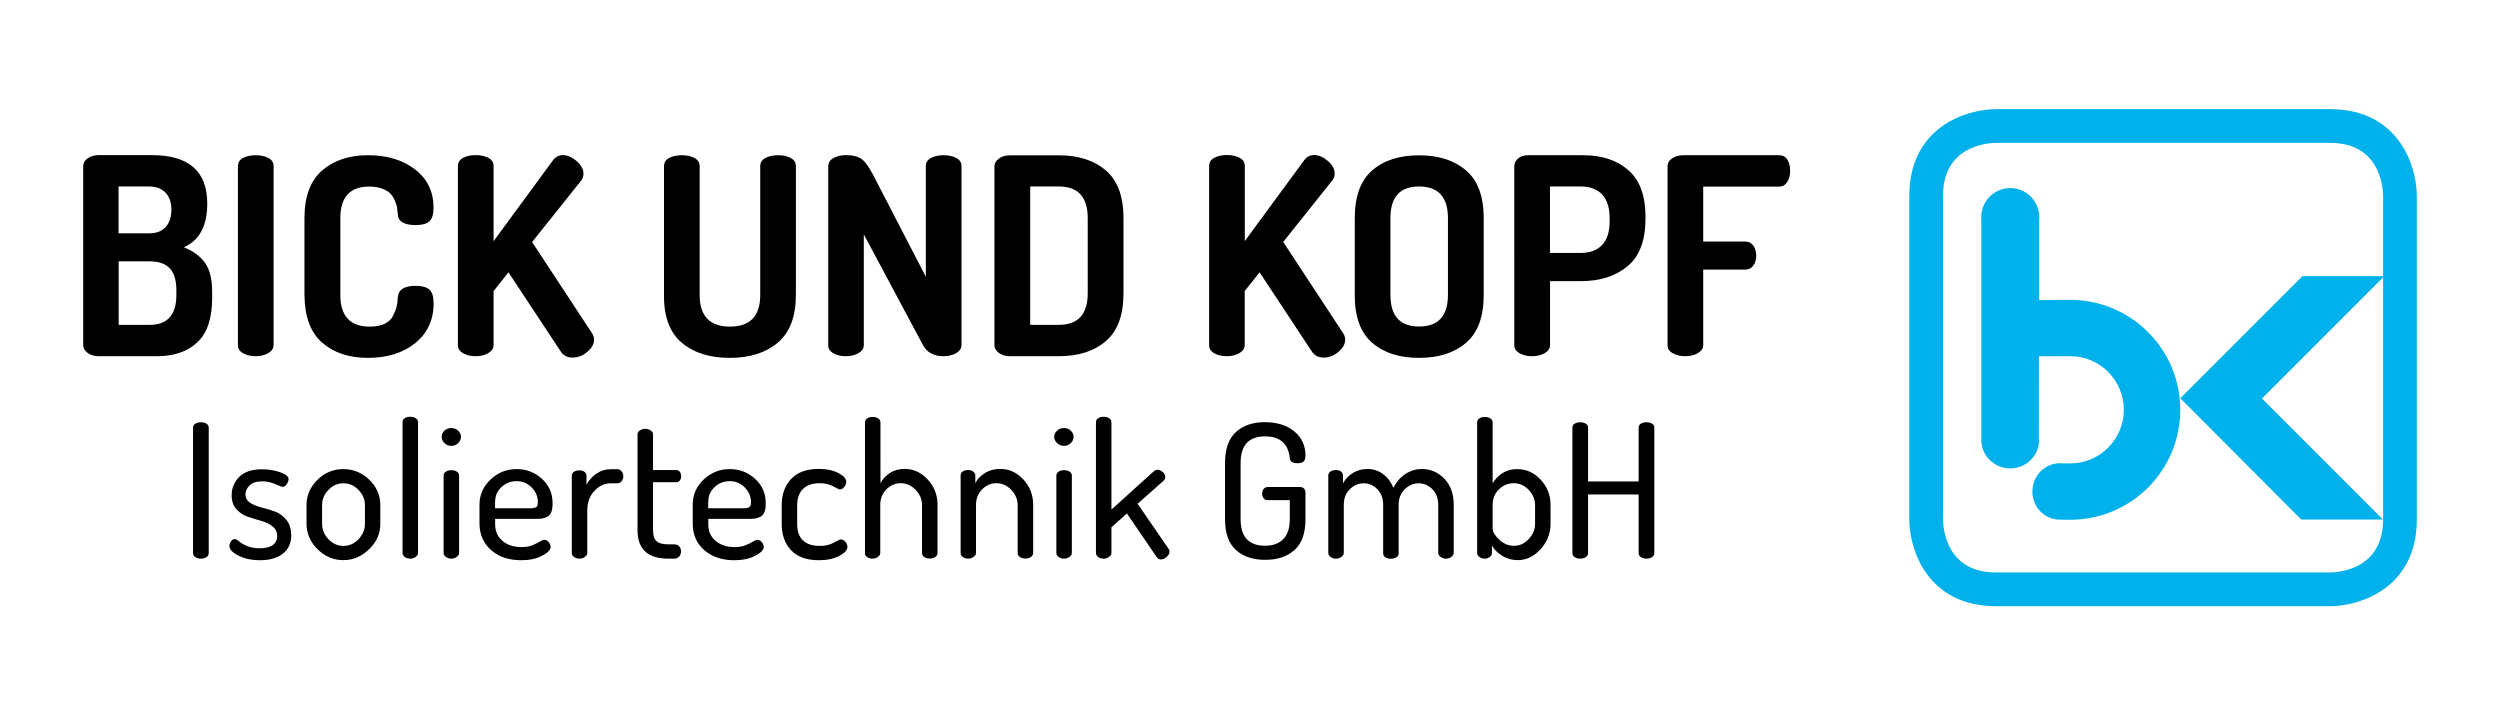
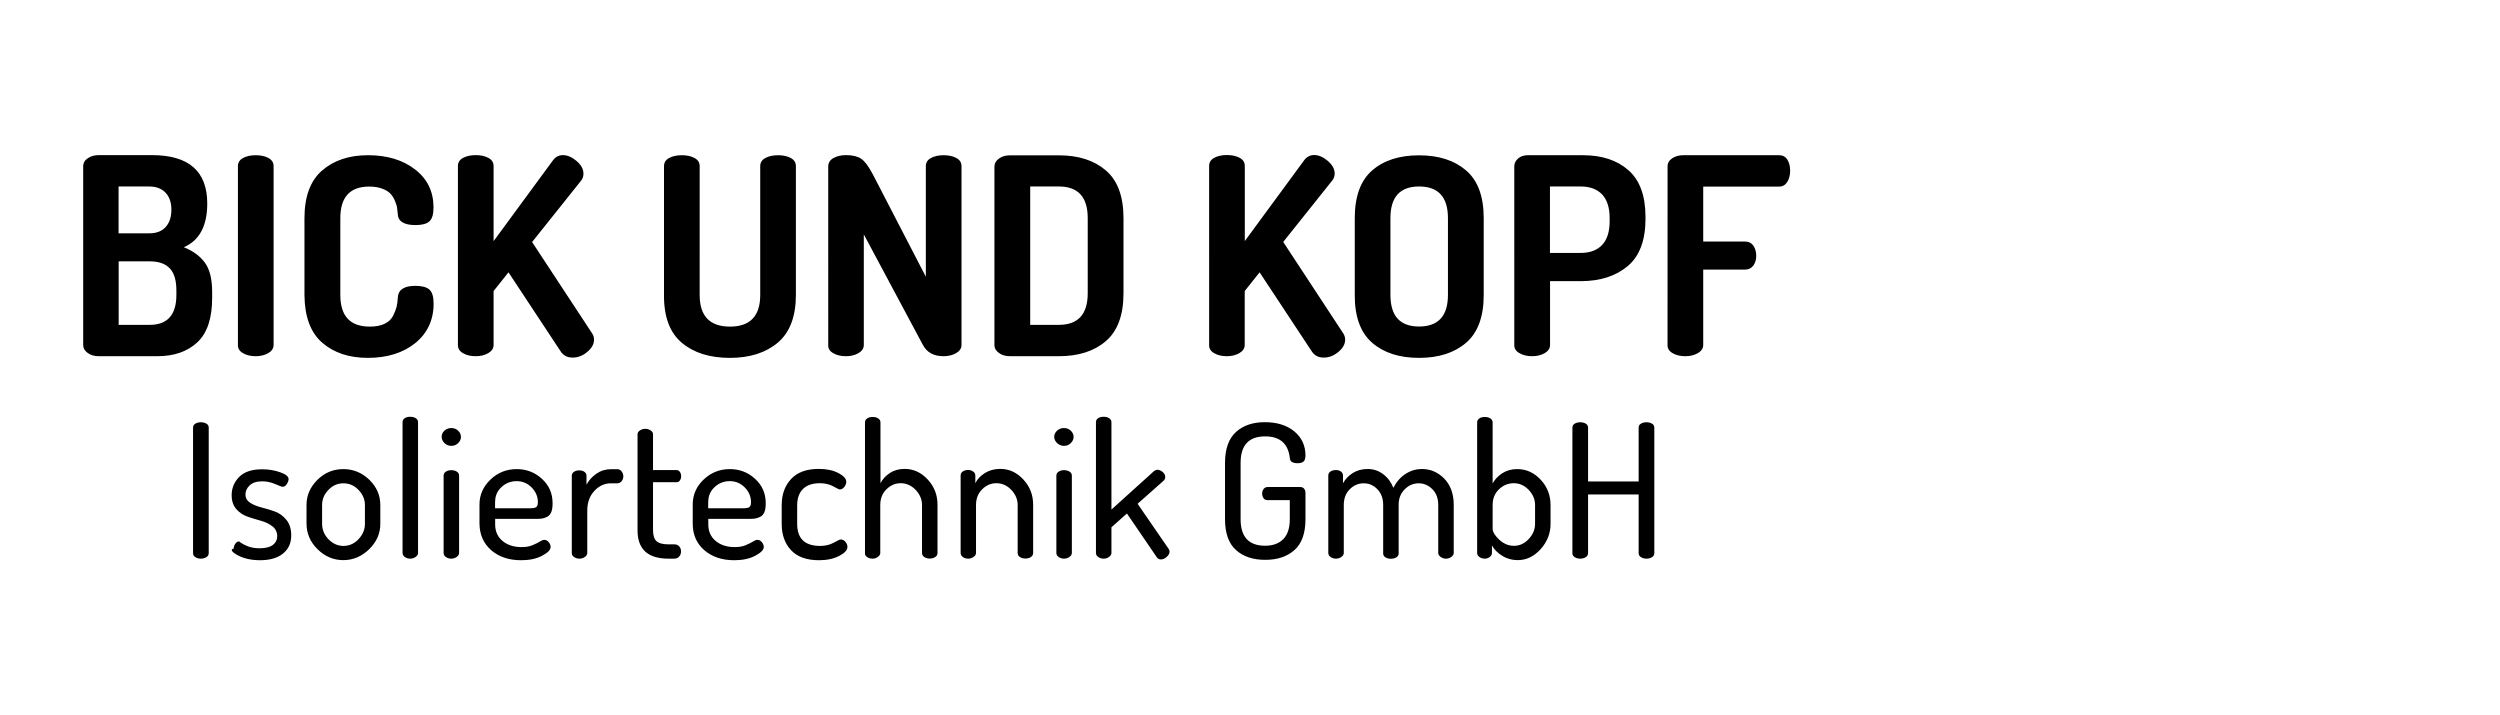
<svg xmlns="http://www.w3.org/2000/svg" version="1.1" id="Ebene_1" x="0px" y="0px" viewBox="0 0 255.12 73" style="enable-background:new 0 0 255.12 73;" xml:space="preserve">
  <style type="text/css">
	.st0{fill:#00B1EB;}
</style>
  <g>
-     <path class="st0" d="M246.63,53.01V19.99c0-3.06-1.85-8.85-8.85-8.85h-34.09c-3.06,0-8.85,1.85-8.85,8.85v33.02   c0,3.06,1.85,8.85,8.85,8.85h34.09C240.84,61.86,246.63,60.01,246.63,53.01 M243.19,19.99v8.19h-8.23L222.5,40.64l12.34,12.38h8.34   l-12.35-12.35l12.36-12.36v24.7c0,5.09-4.51,5.4-5.42,5.41h-34.08c-5.09,0-5.4-4.52-5.41-5.41V19.99c0-5.09,4.51-5.4,5.41-5.41   h34.09C242.87,14.58,243.18,19.09,243.19,19.99 M222.49,41.82c0-6.2-5.03-11.22-11.23-11.22c-0.93,0-2.2,0.01-3.17,0.03V22.4   c0.01-0.08,0.03-0.16,0.03-0.24s-0.02-0.16-0.03-0.24v-0.05h0c-0.15-1.5-1.4-2.68-2.94-2.68c-1.64,0-2.97,1.33-2.97,2.97   c0,0.04,0.01,0.07,0.01,0.11v22.67h0c0.02,1.58,1.33,2.86,2.95,2.86c1.63,0,2.95-1.3,2.95-2.9c0-0.11-0.03,0.47-0.03-0.33   l0.01-8.21c0.98-0.01,2.29-0.01,3.2-0.01c3.02,0,5.46,2.45,5.46,5.47c0,3.02-2.45,5.47-5.46,5.47c-1.12,0,0.03,0-0.96-0.01v0   c-0.03,0-0.06-0.01-0.09-0.01c-1.56,0-2.82,1.3-2.82,2.9c0,1.6,1.26,2.86,2.82,2.86c0.99,0.01-0.07,0.01,1.05,0.01   C217.47,53.04,222.49,48.02,222.49,41.82 M222.49,40.65L222.49,40.65v-0.01V40.65z" />
-     <path d="M19.94,56.86c0.16,0.1,0.35,0.15,0.56,0.15c0.22,0,0.4-0.05,0.56-0.15c0.16-0.1,0.24-0.24,0.24-0.42V43.64   c0-0.18-0.08-0.32-0.24-0.41c-0.16-0.09-0.35-0.14-0.56-0.14c-0.22,0-0.4,0.05-0.56,0.14s-0.24,0.23-0.24,0.41v12.81   C19.7,56.62,19.78,56.76,19.94,56.86 M24.33,56.7c0.61,0.31,1.35,0.47,2.21,0.47c1,0,1.79-0.23,2.34-0.68   c0.56-0.45,0.84-1.07,0.84-1.85c0-0.64-0.16-1.17-0.48-1.57c-0.32-0.4-0.71-0.69-1.16-0.86c-0.46-0.17-0.92-0.31-1.38-0.42   c-0.46-0.12-0.86-0.28-1.17-0.48c-0.32-0.21-0.48-0.49-0.48-0.85c0-0.35,0.14-0.66,0.43-0.93c0.29-0.28,0.72-0.41,1.3-0.41   c0.43,0,0.87,0.09,1.31,0.28c0.44,0.19,0.68,0.28,0.73,0.28c0.18,0,0.33-0.09,0.45-0.28c0.12-0.19,0.18-0.36,0.18-0.51   c0-0.26-0.28-0.49-0.84-0.69c-0.56-0.2-1.18-0.31-1.85-0.31c-1.06,0-1.84,0.26-2.35,0.78c-0.51,0.52-0.77,1.14-0.77,1.86   c0,0.59,0.16,1.07,0.48,1.43c0.32,0.36,0.71,0.62,1.16,0.77c0.46,0.15,0.91,0.3,1.37,0.42c0.46,0.13,0.85,0.32,1.16,0.57   c0.32,0.25,0.48,0.59,0.48,1.01c0,0.35-0.14,0.64-0.43,0.87c-0.29,0.23-0.75,0.35-1.38,0.35c-0.48,0-0.9-0.08-1.26-0.23   c-0.36-0.15-0.63-0.31-0.82-0.47c-0.19-0.16-0.34-0.24-0.44-0.24c-0.15,0-0.28,0.08-0.39,0.24c-0.11,0.16-0.16,0.32-0.16,0.49   C23.42,56.06,23.72,56.39,24.33,56.7 M32.41,56.05c0.75,0.74,1.62,1.11,2.63,1.11c1,0,1.88-0.38,2.64-1.12   c0.76-0.75,1.13-1.61,1.13-2.57v-1.94c0-0.99-0.38-1.85-1.12-2.57c-0.75-0.72-1.63-1.09-2.65-1.09c-1.02,0-1.9,0.36-2.64,1.09   c-0.74,0.73-1.12,1.59-1.12,2.56v1.94C31.29,54.45,31.66,55.31,32.41,56.05 M32.87,51.53c0-0.57,0.21-1.08,0.64-1.53   c0.43-0.46,0.94-0.68,1.54-0.68c0.6,0,1.11,0.23,1.54,0.68s0.65,0.97,0.65,1.53v1.93c0,0.58-0.22,1.1-0.65,1.56   c-0.43,0.46-0.95,0.69-1.54,0.69c-0.58,0-1.09-0.23-1.53-0.68c-0.43-0.45-0.65-0.98-0.65-1.57V51.53z M41.31,56.84   c0.15,0.11,0.34,0.17,0.55,0.17s0.4-0.06,0.56-0.18c0.16-0.12,0.24-0.25,0.24-0.39V43.08c0-0.17-0.08-0.3-0.23-0.4   c-0.15-0.1-0.34-0.15-0.57-0.15c-0.23,0-0.42,0.05-0.56,0.15c-0.15,0.1-0.22,0.23-0.22,0.4v13.36   C41.08,56.59,41.16,56.73,41.31,56.84 M46.06,45.5c0.27,0,0.5-0.09,0.69-0.28c0.19-0.18,0.29-0.4,0.29-0.64   c0-0.24-0.1-0.45-0.29-0.63c-0.19-0.18-0.42-0.27-0.69-0.27c-0.28,0-0.51,0.09-0.71,0.27c-0.19,0.18-0.28,0.39-0.28,0.63   c0,0.24,0.1,0.45,0.29,0.64C45.56,45.41,45.79,45.5,46.06,45.5 M45.5,56.84c0.15,0.11,0.34,0.17,0.55,0.17   c0.21,0,0.4-0.06,0.56-0.18c0.16-0.12,0.24-0.25,0.24-0.39v-7.91c0-0.17-0.08-0.3-0.23-0.4c-0.15-0.1-0.34-0.15-0.57-0.15   c-0.22,0-0.4,0.05-0.55,0.15c-0.15,0.1-0.23,0.24-0.23,0.4v7.91C45.27,56.59,45.35,56.73,45.5,56.84 M50.13,56.15   c0.79,0.68,1.8,1.02,3.05,1.02c0.85,0,1.57-0.15,2.14-0.46c0.58-0.3,0.87-0.6,0.87-0.89c0-0.17-0.06-0.33-0.19-0.49   c-0.13-0.16-0.28-0.24-0.46-0.24c-0.11,0-0.27,0.06-0.46,0.18c-0.19,0.12-0.44,0.24-0.75,0.37c-0.31,0.13-0.68,0.19-1.1,0.19   c-0.8,0-1.45-0.21-1.95-0.63c-0.5-0.42-0.75-0.98-0.75-1.68v-0.57h4.17c0.27,0,0.48-0.01,0.64-0.04c0.16-0.03,0.33-0.09,0.51-0.18   c0.18-0.1,0.32-0.26,0.41-0.48c0.09-0.22,0.13-0.52,0.13-0.9c0-1-0.36-1.83-1.09-2.49c-0.72-0.66-1.58-0.99-2.57-0.99   c-1.04,0-1.94,0.36-2.68,1.07c-0.74,0.71-1.12,1.56-1.12,2.53v2C48.95,54.57,49.35,55.47,50.13,56.15 M50.53,51.18   c0-0.59,0.22-1.08,0.65-1.48s0.95-0.6,1.54-0.6c0.61,0,1.12,0.22,1.54,0.65c0.42,0.43,0.63,0.93,0.63,1.51   c0,0.24-0.06,0.4-0.17,0.49c-0.11,0.08-0.34,0.12-0.67,0.12h-3.53V51.18z M58.58,56.84c0.15,0.11,0.34,0.17,0.55,0.17   c0.22,0,0.4-0.06,0.56-0.18c0.16-0.12,0.24-0.25,0.24-0.39v-4.33c0-0.82,0.24-1.5,0.72-2.01c0.48-0.52,1.05-0.78,1.7-0.78H63   c0.17,0,0.31-0.07,0.43-0.21c0.12-0.14,0.18-0.31,0.18-0.5s-0.06-0.36-0.18-0.51c-0.12-0.15-0.26-0.22-0.43-0.22h-0.65   c-0.55,0-1.04,0.15-1.49,0.46c-0.44,0.31-0.78,0.68-1.01,1.12v-0.91c0-0.17-0.07-0.3-0.21-0.4c-0.14-0.1-0.31-0.15-0.51-0.15   c-0.23,0-0.42,0.05-0.56,0.15c-0.15,0.1-0.22,0.24-0.22,0.4v7.91C58.35,56.59,58.42,56.73,58.58,56.84 M68.22,57.01h0.59   c0.2,0,0.37-0.07,0.5-0.22c0.13-0.15,0.19-0.32,0.19-0.52c0-0.2-0.06-0.37-0.18-0.51c-0.12-0.14-0.29-0.21-0.51-0.21h-0.59   c-0.58,0-0.99-0.11-1.23-0.33c-0.24-0.22-0.35-0.6-0.35-1.14v-4.87h2.4c0.14,0,0.25-0.06,0.34-0.18c0.09-0.12,0.13-0.26,0.13-0.43   s-0.04-0.31-0.13-0.44c-0.09-0.13-0.2-0.19-0.34-0.19h-2.4v-3.66c0-0.15-0.08-0.28-0.25-0.39c-0.17-0.11-0.35-0.16-0.55-0.16   c-0.19,0-0.37,0.06-0.53,0.16c-0.17,0.11-0.25,0.24-0.25,0.39v9.81C65.06,56.05,66.11,57.01,68.22,57.01 M71.88,56.15   c0.79,0.68,1.8,1.02,3.05,1.02c0.85,0,1.57-0.15,2.14-0.46c0.58-0.3,0.87-0.6,0.87-0.89c0-0.17-0.06-0.33-0.19-0.49   c-0.13-0.16-0.28-0.24-0.46-0.24c-0.11,0-0.27,0.06-0.46,0.18c-0.19,0.12-0.44,0.24-0.75,0.37c-0.31,0.13-0.68,0.19-1.1,0.19   c-0.8,0-1.45-0.21-1.95-0.63c-0.5-0.42-0.75-0.98-0.75-1.68v-0.57h4.17c0.27,0,0.48-0.01,0.64-0.04c0.16-0.03,0.33-0.09,0.51-0.18   c0.19-0.1,0.32-0.26,0.41-0.48c0.09-0.22,0.13-0.52,0.13-0.9c0-1-0.36-1.83-1.09-2.49c-0.72-0.66-1.58-0.99-2.57-0.99   c-1.04,0-1.93,0.36-2.68,1.07c-0.74,0.71-1.11,1.56-1.11,2.53v2C70.7,54.57,71.09,55.47,71.88,56.15 M72.28,51.18   c0-0.59,0.22-1.08,0.65-1.48c0.43-0.4,0.95-0.6,1.54-0.6c0.61,0,1.12,0.22,1.54,0.65c0.42,0.43,0.63,0.93,0.63,1.51   c0,0.24-0.06,0.4-0.17,0.49c-0.11,0.08-0.34,0.12-0.67,0.12h-3.53V51.18z M80.73,56.15c0.64,0.68,1.59,1.02,2.85,1.02   c0.81,0,1.5-0.15,2.06-0.44c0.56-0.29,0.84-0.6,0.84-0.92c0-0.18-0.07-0.35-0.2-0.51c-0.13-0.17-0.3-0.25-0.51-0.25   c-0.06,0-0.29,0.11-0.69,0.33s-0.86,0.33-1.39,0.33c-1.56,0-2.34-0.75-2.34-2.25v-1.89c0-0.72,0.2-1.28,0.59-1.67   c0.39-0.39,0.97-0.59,1.73-0.59c0.52,0,0.98,0.11,1.36,0.32c0.39,0.22,0.61,0.32,0.66,0.32c0.18,0,0.33-0.09,0.47-0.26   c0.13-0.17,0.2-0.35,0.2-0.52c0-0.32-0.27-0.62-0.81-0.9c-0.54-0.28-1.2-0.42-1.99-0.42c-1.25,0-2.19,0.34-2.83,1.03   c-0.64,0.69-0.96,1.57-0.96,2.67v1.91C79.77,54.57,80.09,55.47,80.73,56.15 M88.48,56.84c0.15,0.11,0.34,0.17,0.55,0.17   c0.22,0,0.4-0.06,0.56-0.18c0.16-0.12,0.24-0.25,0.24-0.39v-4.9c0-0.66,0.21-1.19,0.63-1.61c0.42-0.41,0.9-0.62,1.45-0.62   c0.58,0,1.09,0.23,1.53,0.68c0.43,0.46,0.65,0.97,0.65,1.54v4.9c0,0.18,0.08,0.32,0.24,0.42c0.16,0.1,0.34,0.15,0.54,0.15   c0.22,0,0.4-0.05,0.56-0.15c0.16-0.1,0.24-0.24,0.24-0.42v-4.92c0-1-0.33-1.86-1-2.58c-0.67-0.72-1.45-1.08-2.35-1.08   c-0.58,0-1.09,0.14-1.51,0.42c-0.43,0.28-0.75,0.63-0.96,1.04V43.1c0-0.16-0.08-0.3-0.23-0.4c-0.15-0.1-0.34-0.15-0.57-0.15   c-0.23,0-0.42,0.05-0.56,0.15c-0.15,0.1-0.22,0.24-0.22,0.4v13.34C88.25,56.6,88.33,56.73,88.48,56.84 M98.25,56.84   c0.15,0.11,0.34,0.17,0.55,0.17c0.2,0,0.39-0.06,0.55-0.18c0.17-0.12,0.25-0.25,0.25-0.39v-4.9c0-0.66,0.21-1.19,0.63-1.61   c0.42-0.41,0.9-0.62,1.45-0.62c0.58,0,1.09,0.23,1.52,0.68c0.43,0.46,0.65,0.97,0.65,1.54v4.9c0,0.18,0.08,0.32,0.24,0.42   c0.16,0.1,0.34,0.15,0.54,0.15c0.22,0,0.4-0.05,0.56-0.15c0.16-0.1,0.24-0.24,0.24-0.42v-4.92c0-1-0.33-1.86-1-2.58   c-0.67-0.72-1.45-1.08-2.35-1.08c-0.6,0-1.12,0.14-1.57,0.42c-0.45,0.28-0.78,0.63-0.98,1.04v-0.79c0-0.15-0.07-0.29-0.22-0.4   c-0.15-0.11-0.32-0.16-0.5-0.16c-0.23,0-0.42,0.05-0.56,0.15c-0.15,0.1-0.22,0.24-0.22,0.4v7.91   C98.03,56.59,98.1,56.73,98.25,56.84 M108.58,45.5c0.27,0,0.49-0.09,0.69-0.28c0.19-0.18,0.29-0.4,0.29-0.64   c0-0.24-0.1-0.45-0.29-0.63c-0.19-0.18-0.42-0.27-0.69-0.27c-0.28,0-0.51,0.09-0.71,0.27c-0.19,0.18-0.29,0.39-0.29,0.63   c0,0.24,0.1,0.45,0.3,0.64C108.09,45.41,108.32,45.5,108.58,45.5 M108.03,56.84c0.15,0.11,0.34,0.17,0.55,0.17   c0.21,0,0.4-0.06,0.56-0.18c0.16-0.12,0.24-0.25,0.24-0.39v-7.91c0-0.17-0.08-0.3-0.23-0.4c-0.15-0.1-0.34-0.15-0.57-0.15   c-0.22,0-0.4,0.05-0.55,0.15c-0.15,0.1-0.23,0.24-0.23,0.4v7.91C107.8,56.59,107.88,56.73,108.03,56.84 M112.07,56.84   c0.15,0.11,0.34,0.17,0.55,0.17c0.22,0,0.4-0.06,0.56-0.18c0.16-0.12,0.24-0.25,0.24-0.39v-2.63l1.58-1.41l3.03,4.44   c0.11,0.17,0.26,0.25,0.44,0.25c0.2,0,0.4-0.09,0.59-0.26c0.19-0.17,0.29-0.35,0.29-0.54c0-0.09-0.03-0.18-0.1-0.29l-3.16-4.59   l2.65-2.35c0.11-0.1,0.17-0.23,0.17-0.38c0-0.19-0.08-0.36-0.26-0.51c-0.17-0.15-0.35-0.23-0.54-0.23c-0.11,0-0.23,0.05-0.34,0.13   L113.42,52v-8.92c0-0.17-0.08-0.3-0.23-0.4c-0.15-0.1-0.34-0.15-0.57-0.15c-0.23,0-0.42,0.05-0.56,0.15   c-0.15,0.1-0.22,0.23-0.22,0.4v13.36C111.84,56.59,111.92,56.73,112.07,56.84 M126.13,56.13c0.74,0.67,1.74,1,2.98,1   c1.25,0,2.24-0.33,2.99-1s1.12-1.72,1.12-3.15v-2.69c0-0.17-0.05-0.31-0.14-0.42c-0.1-0.12-0.23-0.17-0.41-0.17h-3.32   c-0.16,0-0.3,0.07-0.4,0.2c-0.1,0.13-0.15,0.29-0.15,0.47c0,0.18,0.05,0.33,0.14,0.47c0.09,0.13,0.23,0.2,0.41,0.2h2.27v1.94   c0,0.9-0.22,1.58-0.66,2.03c-0.44,0.45-1.06,0.68-1.86,0.68c-1.66,0-2.5-0.9-2.5-2.71v-5.74c0-1.8,0.83-2.71,2.5-2.71   c1.51,0,2.35,0.73,2.52,2.19c0.01,0.37,0.28,0.55,0.8,0.55c0.27,0,0.47-0.06,0.6-0.17c0.13-0.11,0.2-0.32,0.2-0.61   c0-1.02-0.38-1.84-1.14-2.47c-0.76-0.63-1.77-0.94-3.01-0.94c-1.22,0-2.2,0.33-2.94,1c-0.74,0.67-1.12,1.72-1.12,3.15v5.74   C125.01,54.41,125.38,55.46,126.13,56.13 M135.78,56.84c0.15,0.11,0.34,0.17,0.55,0.17s0.4-0.06,0.56-0.18   c0.16-0.12,0.24-0.25,0.24-0.39v-4.9c0-0.67,0.2-1.21,0.61-1.61c0.41-0.41,0.88-0.61,1.43-0.61c0.55,0,1.01,0.21,1.4,0.62   c0.39,0.41,0.58,0.94,0.58,1.57v4.96c0,0.18,0.08,0.31,0.24,0.41c0.16,0.1,0.34,0.14,0.54,0.14c0.22,0,0.4-0.05,0.56-0.14   c0.16-0.1,0.24-0.23,0.24-0.41v-4.98c0-0.63,0.21-1.15,0.62-1.56c0.41-0.41,0.89-0.61,1.42-0.61c0.53,0,1,0.2,1.4,0.6   c0.4,0.4,0.6,0.94,0.6,1.62v4.9c0,0.14,0.08,0.27,0.24,0.39c0.16,0.12,0.34,0.18,0.54,0.18c0.22,0,0.4-0.06,0.56-0.18   c0.16-0.12,0.24-0.25,0.24-0.39v-4.92c0-1.12-0.32-2.01-0.96-2.67c-0.64-0.66-1.41-0.99-2.3-0.99c-0.57,0-1.12,0.16-1.64,0.49   c-0.52,0.33-0.94,0.81-1.26,1.43c-0.23-0.58-0.57-1.04-1.04-1.39c-0.46-0.35-0.99-0.53-1.57-0.53c-0.59,0-1.1,0.14-1.53,0.41   c-0.44,0.28-0.77,0.63-1,1.05v-0.79c0-0.17-0.07-0.3-0.21-0.41s-0.31-0.15-0.51-0.15c-0.23,0-0.42,0.05-0.56,0.15   c-0.15,0.1-0.22,0.24-0.22,0.4v7.91C135.55,56.59,135.63,56.73,135.78,56.84 M150.97,56.84c0.15,0.11,0.34,0.17,0.55,0.17   c0.19,0,0.36-0.06,0.51-0.17c0.15-0.12,0.22-0.25,0.22-0.41v-0.77c0.22,0.41,0.57,0.76,1.05,1.06c0.48,0.3,1.01,0.44,1.58,0.44   c0.89,0,1.67-0.38,2.34-1.12c0.67-0.75,1.01-1.61,1.01-2.57v-1.94c0-1-0.34-1.86-1.01-2.58c-0.67-0.72-1.47-1.08-2.4-1.08   c-0.57,0-1.07,0.14-1.51,0.42c-0.43,0.28-0.76,0.63-0.99,1.04V43.1c0-0.16-0.08-0.3-0.23-0.4c-0.15-0.1-0.34-0.15-0.57-0.15   s-0.42,0.05-0.56,0.15c-0.15,0.1-0.22,0.24-0.22,0.4v13.34C150.74,56.6,150.82,56.73,150.97,56.84 M152.32,51.53   c0-0.66,0.22-1.19,0.65-1.6c0.43-0.41,0.93-0.62,1.51-0.62c0.58,0,1.09,0.23,1.52,0.68c0.43,0.46,0.65,0.97,0.65,1.53v1.93   c0,0.58-0.22,1.1-0.65,1.56c-0.43,0.46-0.93,0.69-1.5,0.69c-0.56,0-1.06-0.21-1.51-0.63c-0.44-0.42-0.67-0.79-0.67-1.11V51.53z    M160.7,56.86c0.16,0.1,0.35,0.15,0.56,0.15s0.4-0.05,0.56-0.15c0.16-0.1,0.24-0.24,0.24-0.42v-5.98h5.16v5.98   c0,0.18,0.08,0.32,0.24,0.42c0.16,0.1,0.35,0.15,0.56,0.15c0.22,0,0.4-0.05,0.56-0.15c0.16-0.1,0.24-0.24,0.24-0.42V43.64   c0-0.18-0.08-0.32-0.24-0.41c-0.16-0.09-0.35-0.14-0.56-0.14c-0.22,0-0.4,0.05-0.56,0.14c-0.16,0.09-0.24,0.23-0.24,0.41v5.49   h-5.16v-5.49c0-0.18-0.08-0.32-0.24-0.41s-0.35-0.14-0.56-0.14s-0.4,0.05-0.56,0.14c-0.16,0.09-0.24,0.23-0.24,0.41v12.81   C160.46,56.62,160.54,56.76,160.7,56.86" />
+     <path d="M19.94,56.86c0.16,0.1,0.35,0.15,0.56,0.15c0.22,0,0.4-0.05,0.56-0.15c0.16-0.1,0.24-0.24,0.24-0.42V43.64   c0-0.18-0.08-0.32-0.24-0.41c-0.16-0.09-0.35-0.14-0.56-0.14c-0.22,0-0.4,0.05-0.56,0.14s-0.24,0.23-0.24,0.41v12.81   C19.7,56.62,19.78,56.76,19.94,56.86 M24.33,56.7c0.61,0.31,1.35,0.47,2.21,0.47c1,0,1.79-0.23,2.34-0.68   c0.56-0.45,0.84-1.07,0.84-1.85c0-0.64-0.16-1.17-0.48-1.57c-0.32-0.4-0.71-0.69-1.16-0.86c-0.46-0.17-0.92-0.31-1.38-0.42   c-0.46-0.12-0.86-0.28-1.17-0.48c-0.32-0.21-0.48-0.49-0.48-0.85c0-0.35,0.14-0.66,0.43-0.93c0.29-0.28,0.72-0.41,1.3-0.41   c0.43,0,0.87,0.09,1.31,0.28c0.44,0.19,0.68,0.28,0.73,0.28c0.18,0,0.33-0.09,0.45-0.28c0.12-0.19,0.18-0.36,0.18-0.51   c0-0.26-0.28-0.49-0.84-0.69c-0.56-0.2-1.18-0.31-1.85-0.31c-1.06,0-1.84,0.26-2.35,0.78c-0.51,0.52-0.77,1.14-0.77,1.86   c0,0.59,0.16,1.07,0.48,1.43c0.32,0.36,0.71,0.62,1.16,0.77c0.46,0.15,0.91,0.3,1.37,0.42c0.46,0.13,0.85,0.32,1.16,0.57   c0.32,0.25,0.48,0.59,0.48,1.01c0,0.35-0.14,0.64-0.43,0.87c-0.29,0.23-0.75,0.35-1.38,0.35c-0.48,0-0.9-0.08-1.26-0.23   c-0.36-0.15-0.63-0.31-0.82-0.47c-0.15,0-0.28,0.08-0.39,0.24c-0.11,0.16-0.16,0.32-0.16,0.49   C23.42,56.06,23.72,56.39,24.33,56.7 M32.41,56.05c0.75,0.74,1.62,1.11,2.63,1.11c1,0,1.88-0.38,2.64-1.12   c0.76-0.75,1.13-1.61,1.13-2.57v-1.94c0-0.99-0.38-1.85-1.12-2.57c-0.75-0.72-1.63-1.09-2.65-1.09c-1.02,0-1.9,0.36-2.64,1.09   c-0.74,0.73-1.12,1.59-1.12,2.56v1.94C31.29,54.45,31.66,55.31,32.41,56.05 M32.87,51.53c0-0.57,0.21-1.08,0.64-1.53   c0.43-0.46,0.94-0.68,1.54-0.68c0.6,0,1.11,0.23,1.54,0.68s0.65,0.97,0.65,1.53v1.93c0,0.58-0.22,1.1-0.65,1.56   c-0.43,0.46-0.95,0.69-1.54,0.69c-0.58,0-1.09-0.23-1.53-0.68c-0.43-0.45-0.65-0.98-0.65-1.57V51.53z M41.31,56.84   c0.15,0.11,0.34,0.17,0.55,0.17s0.4-0.06,0.56-0.18c0.16-0.12,0.24-0.25,0.24-0.39V43.08c0-0.17-0.08-0.3-0.23-0.4   c-0.15-0.1-0.34-0.15-0.57-0.15c-0.23,0-0.42,0.05-0.56,0.15c-0.15,0.1-0.22,0.23-0.22,0.4v13.36   C41.08,56.59,41.16,56.73,41.31,56.84 M46.06,45.5c0.27,0,0.5-0.09,0.69-0.28c0.19-0.18,0.29-0.4,0.29-0.64   c0-0.24-0.1-0.45-0.29-0.63c-0.19-0.18-0.42-0.27-0.69-0.27c-0.28,0-0.51,0.09-0.71,0.27c-0.19,0.18-0.28,0.39-0.28,0.63   c0,0.24,0.1,0.45,0.29,0.64C45.56,45.41,45.79,45.5,46.06,45.5 M45.5,56.84c0.15,0.11,0.34,0.17,0.55,0.17   c0.21,0,0.4-0.06,0.56-0.18c0.16-0.12,0.24-0.25,0.24-0.39v-7.91c0-0.17-0.08-0.3-0.23-0.4c-0.15-0.1-0.34-0.15-0.57-0.15   c-0.22,0-0.4,0.05-0.55,0.15c-0.15,0.1-0.23,0.24-0.23,0.4v7.91C45.27,56.59,45.35,56.73,45.5,56.84 M50.13,56.15   c0.79,0.68,1.8,1.02,3.05,1.02c0.85,0,1.57-0.15,2.14-0.46c0.58-0.3,0.87-0.6,0.87-0.89c0-0.17-0.06-0.33-0.19-0.49   c-0.13-0.16-0.28-0.24-0.46-0.24c-0.11,0-0.27,0.06-0.46,0.18c-0.19,0.12-0.44,0.24-0.75,0.37c-0.31,0.13-0.68,0.19-1.1,0.19   c-0.8,0-1.45-0.21-1.95-0.63c-0.5-0.42-0.75-0.98-0.75-1.68v-0.57h4.17c0.27,0,0.48-0.01,0.64-0.04c0.16-0.03,0.33-0.09,0.51-0.18   c0.18-0.1,0.32-0.26,0.41-0.48c0.09-0.22,0.13-0.52,0.13-0.9c0-1-0.36-1.83-1.09-2.49c-0.72-0.66-1.58-0.99-2.57-0.99   c-1.04,0-1.94,0.36-2.68,1.07c-0.74,0.71-1.12,1.56-1.12,2.53v2C48.95,54.57,49.35,55.47,50.13,56.15 M50.53,51.18   c0-0.59,0.22-1.08,0.65-1.48s0.95-0.6,1.54-0.6c0.61,0,1.12,0.22,1.54,0.65c0.42,0.43,0.63,0.93,0.63,1.51   c0,0.24-0.06,0.4-0.17,0.49c-0.11,0.08-0.34,0.12-0.67,0.12h-3.53V51.18z M58.58,56.84c0.15,0.11,0.34,0.17,0.55,0.17   c0.22,0,0.4-0.06,0.56-0.18c0.16-0.12,0.24-0.25,0.24-0.39v-4.33c0-0.82,0.24-1.5,0.72-2.01c0.48-0.52,1.05-0.78,1.7-0.78H63   c0.17,0,0.31-0.07,0.43-0.21c0.12-0.14,0.18-0.31,0.18-0.5s-0.06-0.36-0.18-0.51c-0.12-0.15-0.26-0.22-0.43-0.22h-0.65   c-0.55,0-1.04,0.15-1.49,0.46c-0.44,0.31-0.78,0.68-1.01,1.12v-0.91c0-0.17-0.07-0.3-0.21-0.4c-0.14-0.1-0.31-0.15-0.51-0.15   c-0.23,0-0.42,0.05-0.56,0.15c-0.15,0.1-0.22,0.24-0.22,0.4v7.91C58.35,56.59,58.42,56.73,58.58,56.84 M68.22,57.01h0.59   c0.2,0,0.37-0.07,0.5-0.22c0.13-0.15,0.19-0.32,0.19-0.52c0-0.2-0.06-0.37-0.18-0.51c-0.12-0.14-0.29-0.21-0.51-0.21h-0.59   c-0.58,0-0.99-0.11-1.23-0.33c-0.24-0.22-0.35-0.6-0.35-1.14v-4.87h2.4c0.14,0,0.25-0.06,0.34-0.18c0.09-0.12,0.13-0.26,0.13-0.43   s-0.04-0.31-0.13-0.44c-0.09-0.13-0.2-0.19-0.34-0.19h-2.4v-3.66c0-0.15-0.08-0.28-0.25-0.39c-0.17-0.11-0.35-0.16-0.55-0.16   c-0.19,0-0.37,0.06-0.53,0.16c-0.17,0.11-0.25,0.24-0.25,0.39v9.81C65.06,56.05,66.11,57.01,68.22,57.01 M71.88,56.15   c0.79,0.68,1.8,1.02,3.05,1.02c0.85,0,1.57-0.15,2.14-0.46c0.58-0.3,0.87-0.6,0.87-0.89c0-0.17-0.06-0.33-0.19-0.49   c-0.13-0.16-0.28-0.24-0.46-0.24c-0.11,0-0.27,0.06-0.46,0.18c-0.19,0.12-0.44,0.24-0.75,0.37c-0.31,0.13-0.68,0.19-1.1,0.19   c-0.8,0-1.45-0.21-1.95-0.63c-0.5-0.42-0.75-0.98-0.75-1.68v-0.57h4.17c0.27,0,0.48-0.01,0.64-0.04c0.16-0.03,0.33-0.09,0.51-0.18   c0.19-0.1,0.32-0.26,0.41-0.48c0.09-0.22,0.13-0.52,0.13-0.9c0-1-0.36-1.83-1.09-2.49c-0.72-0.66-1.58-0.99-2.57-0.99   c-1.04,0-1.93,0.36-2.68,1.07c-0.74,0.71-1.11,1.56-1.11,2.53v2C70.7,54.57,71.09,55.47,71.88,56.15 M72.28,51.18   c0-0.59,0.22-1.08,0.65-1.48c0.43-0.4,0.95-0.6,1.54-0.6c0.61,0,1.12,0.22,1.54,0.65c0.42,0.43,0.63,0.93,0.63,1.51   c0,0.24-0.06,0.4-0.17,0.49c-0.11,0.08-0.34,0.12-0.67,0.12h-3.53V51.18z M80.73,56.15c0.64,0.68,1.59,1.02,2.85,1.02   c0.81,0,1.5-0.15,2.06-0.44c0.56-0.29,0.84-0.6,0.84-0.92c0-0.18-0.07-0.35-0.2-0.51c-0.13-0.17-0.3-0.25-0.51-0.25   c-0.06,0-0.29,0.11-0.69,0.33s-0.86,0.33-1.39,0.33c-1.56,0-2.34-0.75-2.34-2.25v-1.89c0-0.72,0.2-1.28,0.59-1.67   c0.39-0.39,0.97-0.59,1.73-0.59c0.52,0,0.98,0.11,1.36,0.32c0.39,0.22,0.61,0.32,0.66,0.32c0.18,0,0.33-0.09,0.47-0.26   c0.13-0.17,0.2-0.35,0.2-0.52c0-0.32-0.27-0.62-0.81-0.9c-0.54-0.28-1.2-0.42-1.99-0.42c-1.25,0-2.19,0.34-2.83,1.03   c-0.64,0.69-0.96,1.57-0.96,2.67v1.91C79.77,54.57,80.09,55.47,80.73,56.15 M88.48,56.84c0.15,0.11,0.34,0.17,0.55,0.17   c0.22,0,0.4-0.06,0.56-0.18c0.16-0.12,0.24-0.25,0.24-0.39v-4.9c0-0.66,0.21-1.19,0.63-1.61c0.42-0.41,0.9-0.62,1.45-0.62   c0.58,0,1.09,0.23,1.53,0.68c0.43,0.46,0.65,0.97,0.65,1.54v4.9c0,0.18,0.08,0.32,0.24,0.42c0.16,0.1,0.34,0.15,0.54,0.15   c0.22,0,0.4-0.05,0.56-0.15c0.16-0.1,0.24-0.24,0.24-0.42v-4.92c0-1-0.33-1.86-1-2.58c-0.67-0.72-1.45-1.08-2.35-1.08   c-0.58,0-1.09,0.14-1.51,0.42c-0.43,0.28-0.75,0.63-0.96,1.04V43.1c0-0.16-0.08-0.3-0.23-0.4c-0.15-0.1-0.34-0.15-0.57-0.15   c-0.23,0-0.42,0.05-0.56,0.15c-0.15,0.1-0.22,0.24-0.22,0.4v13.34C88.25,56.6,88.33,56.73,88.48,56.84 M98.25,56.84   c0.15,0.11,0.34,0.17,0.55,0.17c0.2,0,0.39-0.06,0.55-0.18c0.17-0.12,0.25-0.25,0.25-0.39v-4.9c0-0.66,0.21-1.19,0.63-1.61   c0.42-0.41,0.9-0.62,1.45-0.62c0.58,0,1.09,0.23,1.52,0.68c0.43,0.46,0.65,0.97,0.65,1.54v4.9c0,0.18,0.08,0.32,0.24,0.42   c0.16,0.1,0.34,0.15,0.54,0.15c0.22,0,0.4-0.05,0.56-0.15c0.16-0.1,0.24-0.24,0.24-0.42v-4.92c0-1-0.33-1.86-1-2.58   c-0.67-0.72-1.45-1.08-2.35-1.08c-0.6,0-1.12,0.14-1.57,0.42c-0.45,0.28-0.78,0.63-0.98,1.04v-0.79c0-0.15-0.07-0.29-0.22-0.4   c-0.15-0.11-0.32-0.16-0.5-0.16c-0.23,0-0.42,0.05-0.56,0.15c-0.15,0.1-0.22,0.24-0.22,0.4v7.91   C98.03,56.59,98.1,56.73,98.25,56.84 M108.58,45.5c0.27,0,0.49-0.09,0.69-0.28c0.19-0.18,0.29-0.4,0.29-0.64   c0-0.24-0.1-0.45-0.29-0.63c-0.19-0.18-0.42-0.27-0.69-0.27c-0.28,0-0.51,0.09-0.71,0.27c-0.19,0.18-0.29,0.39-0.29,0.63   c0,0.24,0.1,0.45,0.3,0.64C108.09,45.41,108.32,45.5,108.58,45.5 M108.03,56.84c0.15,0.11,0.34,0.17,0.55,0.17   c0.21,0,0.4-0.06,0.56-0.18c0.16-0.12,0.24-0.25,0.24-0.39v-7.91c0-0.17-0.08-0.3-0.23-0.4c-0.15-0.1-0.34-0.15-0.57-0.15   c-0.22,0-0.4,0.05-0.55,0.15c-0.15,0.1-0.23,0.24-0.23,0.4v7.91C107.8,56.59,107.88,56.73,108.03,56.84 M112.07,56.84   c0.15,0.11,0.34,0.17,0.55,0.17c0.22,0,0.4-0.06,0.56-0.18c0.16-0.12,0.24-0.25,0.24-0.39v-2.63l1.58-1.41l3.03,4.44   c0.11,0.17,0.26,0.25,0.44,0.25c0.2,0,0.4-0.09,0.59-0.26c0.19-0.17,0.29-0.35,0.29-0.54c0-0.09-0.03-0.18-0.1-0.29l-3.16-4.59   l2.65-2.35c0.11-0.1,0.17-0.23,0.17-0.38c0-0.19-0.08-0.36-0.26-0.51c-0.17-0.15-0.35-0.23-0.54-0.23c-0.11,0-0.23,0.05-0.34,0.13   L113.42,52v-8.92c0-0.17-0.08-0.3-0.23-0.4c-0.15-0.1-0.34-0.15-0.57-0.15c-0.23,0-0.42,0.05-0.56,0.15   c-0.15,0.1-0.22,0.23-0.22,0.4v13.36C111.84,56.59,111.92,56.73,112.07,56.84 M126.13,56.13c0.74,0.67,1.74,1,2.98,1   c1.25,0,2.24-0.33,2.99-1s1.12-1.72,1.12-3.15v-2.69c0-0.17-0.05-0.31-0.14-0.42c-0.1-0.12-0.23-0.17-0.41-0.17h-3.32   c-0.16,0-0.3,0.07-0.4,0.2c-0.1,0.13-0.15,0.29-0.15,0.47c0,0.18,0.05,0.33,0.14,0.47c0.09,0.13,0.23,0.2,0.41,0.2h2.27v1.94   c0,0.9-0.22,1.58-0.66,2.03c-0.44,0.45-1.06,0.68-1.86,0.68c-1.66,0-2.5-0.9-2.5-2.71v-5.74c0-1.8,0.83-2.71,2.5-2.71   c1.51,0,2.35,0.73,2.52,2.19c0.01,0.37,0.28,0.55,0.8,0.55c0.27,0,0.47-0.06,0.6-0.17c0.13-0.11,0.2-0.32,0.2-0.61   c0-1.02-0.38-1.84-1.14-2.47c-0.76-0.63-1.77-0.94-3.01-0.94c-1.22,0-2.2,0.33-2.94,1c-0.74,0.67-1.12,1.72-1.12,3.15v5.74   C125.01,54.41,125.38,55.46,126.13,56.13 M135.78,56.84c0.15,0.11,0.34,0.17,0.55,0.17s0.4-0.06,0.56-0.18   c0.16-0.12,0.24-0.25,0.24-0.39v-4.9c0-0.67,0.2-1.21,0.61-1.61c0.41-0.41,0.88-0.61,1.43-0.61c0.55,0,1.01,0.21,1.4,0.62   c0.39,0.41,0.58,0.94,0.58,1.57v4.96c0,0.18,0.08,0.31,0.24,0.41c0.16,0.1,0.34,0.14,0.54,0.14c0.22,0,0.4-0.05,0.56-0.14   c0.16-0.1,0.24-0.23,0.24-0.41v-4.98c0-0.63,0.21-1.15,0.62-1.56c0.41-0.41,0.89-0.61,1.42-0.61c0.53,0,1,0.2,1.4,0.6   c0.4,0.4,0.6,0.94,0.6,1.62v4.9c0,0.14,0.08,0.27,0.24,0.39c0.16,0.12,0.34,0.18,0.54,0.18c0.22,0,0.4-0.06,0.56-0.18   c0.16-0.12,0.24-0.25,0.24-0.39v-4.92c0-1.12-0.32-2.01-0.96-2.67c-0.64-0.66-1.41-0.99-2.3-0.99c-0.57,0-1.12,0.16-1.64,0.49   c-0.52,0.33-0.94,0.81-1.26,1.43c-0.23-0.58-0.57-1.04-1.04-1.39c-0.46-0.35-0.99-0.53-1.57-0.53c-0.59,0-1.1,0.14-1.53,0.41   c-0.44,0.28-0.77,0.63-1,1.05v-0.79c0-0.17-0.07-0.3-0.21-0.41s-0.31-0.15-0.51-0.15c-0.23,0-0.42,0.05-0.56,0.15   c-0.15,0.1-0.22,0.24-0.22,0.4v7.91C135.55,56.59,135.63,56.73,135.78,56.84 M150.97,56.84c0.15,0.11,0.34,0.17,0.55,0.17   c0.19,0,0.36-0.06,0.51-0.17c0.15-0.12,0.22-0.25,0.22-0.41v-0.77c0.22,0.41,0.57,0.76,1.05,1.06c0.48,0.3,1.01,0.44,1.58,0.44   c0.89,0,1.67-0.38,2.34-1.12c0.67-0.75,1.01-1.61,1.01-2.57v-1.94c0-1-0.34-1.86-1.01-2.58c-0.67-0.72-1.47-1.08-2.4-1.08   c-0.57,0-1.07,0.14-1.51,0.42c-0.43,0.28-0.76,0.63-0.99,1.04V43.1c0-0.16-0.08-0.3-0.23-0.4c-0.15-0.1-0.34-0.15-0.57-0.15   s-0.42,0.05-0.56,0.15c-0.15,0.1-0.22,0.24-0.22,0.4v13.34C150.74,56.6,150.82,56.73,150.97,56.84 M152.32,51.53   c0-0.66,0.22-1.19,0.65-1.6c0.43-0.41,0.93-0.62,1.51-0.62c0.58,0,1.09,0.23,1.52,0.68c0.43,0.46,0.65,0.97,0.65,1.53v1.93   c0,0.58-0.22,1.1-0.65,1.56c-0.43,0.46-0.93,0.69-1.5,0.69c-0.56,0-1.06-0.21-1.51-0.63c-0.44-0.42-0.67-0.79-0.67-1.11V51.53z    M160.7,56.86c0.16,0.1,0.35,0.15,0.56,0.15s0.4-0.05,0.56-0.15c0.16-0.1,0.24-0.24,0.24-0.42v-5.98h5.16v5.98   c0,0.18,0.08,0.32,0.24,0.42c0.16,0.1,0.35,0.15,0.56,0.15c0.22,0,0.4-0.05,0.56-0.15c0.16-0.1,0.24-0.24,0.24-0.42V43.64   c0-0.18-0.08-0.32-0.24-0.41c-0.16-0.09-0.35-0.14-0.56-0.14c-0.22,0-0.4,0.05-0.56,0.14c-0.16,0.09-0.24,0.23-0.24,0.41v5.49   h-5.16v-5.49c0-0.18-0.08-0.32-0.24-0.41s-0.35-0.14-0.56-0.14s-0.4,0.05-0.56,0.14c-0.16,0.09-0.24,0.23-0.24,0.41v12.81   C160.46,56.62,160.54,56.76,160.7,56.86" />
    <path d="M170.69,36.04c0.36,0.21,0.79,0.31,1.29,0.31c0.49,0,0.91-0.1,1.28-0.31c0.36-0.21,0.55-0.49,0.55-0.84v-7.69h4.29   c0.35,0,0.63-0.14,0.83-0.42c0.2-0.28,0.29-0.61,0.29-0.98c0-0.41-0.1-0.76-0.29-1.04c-0.2-0.28-0.47-0.42-0.83-0.42h-4.29v-5.61   h7.75c0.36,0,0.63-0.16,0.83-0.48c0.2-0.32,0.29-0.7,0.29-1.15c0-0.43-0.09-0.8-0.28-1.11s-0.47-0.46-0.84-0.46h-9.79   c-0.43,0-0.8,0.1-1.12,0.31c-0.32,0.21-0.48,0.49-0.48,0.84V35.2C170.16,35.56,170.33,35.84,170.69,36.04 M158.17,19.03h3.14   c0.94,0,1.66,0.27,2.18,0.81c0.51,0.54,0.77,1.35,0.77,2.41v0.34c0,1.07-0.26,1.87-0.77,2.41c-0.51,0.54-1.24,0.81-2.18,0.81h-3.14   V19.03z M155.06,36.04c0.36,0.21,0.79,0.31,1.29,0.31c0.49,0,0.91-0.1,1.28-0.31c0.36-0.21,0.55-0.49,0.55-0.84v-6.51h3.14   c1.98,0,3.58-0.52,4.79-1.54s1.81-2.64,1.81-4.83v-0.17c0-2.17-0.58-3.76-1.74-4.78s-2.7-1.53-4.63-1.53h-5.64   c-0.41,0-0.74,0.11-1,0.34c-0.25,0.22-0.38,0.49-0.38,0.79V35.2C154.52,35.56,154.7,35.84,155.06,36.04 M141.89,22.26   c0-2.15,0.97-3.23,2.92-3.23c1.97,0,2.95,1.08,2.95,3.23v7.83c0,2.15-0.98,3.23-2.95,3.23c-1.95,0-2.92-1.08-2.92-3.23V22.26z    M140.03,34.98c1.19,1.03,2.78,1.54,4.78,1.54s3.6-0.51,4.8-1.54c1.2-1.03,1.8-2.66,1.8-4.88v-7.83c0-2.23-0.6-3.85-1.8-4.88   c-1.2-1.03-2.8-1.54-4.8-1.54s-3.6,0.51-4.78,1.54c-1.19,1.03-1.78,2.66-1.78,4.88v7.83C138.24,32.32,138.84,33.95,140.03,34.98    M123.9,36.04c0.36,0.21,0.79,0.31,1.29,0.31c0.49,0,0.91-0.1,1.28-0.31c0.36-0.21,0.55-0.49,0.55-0.84v-5.5l1.52-1.91l5.28,8   c0.28,0.47,0.7,0.7,1.26,0.7c0.54,0,1.04-0.19,1.5-0.58c0.46-0.38,0.69-0.8,0.69-1.25c0-0.24-0.07-0.46-0.2-0.65l-6.12-9.32   l5.02-6.29c0.15-0.19,0.23-0.42,0.23-0.7c0-0.45-0.23-0.87-0.7-1.28c-0.47-0.4-0.94-0.6-1.4-0.6c-0.41,0-0.75,0.18-1.01,0.53   l-6.06,8.25v-7.66c0-0.38-0.18-0.65-0.53-0.84c-0.36-0.19-0.79-0.28-1.29-0.28c-0.51,0-0.94,0.09-1.29,0.28   c-0.36,0.19-0.53,0.47-0.53,0.84V35.2C123.37,35.56,123.55,35.84,123.9,36.04 M105.13,19.03h2.92c1.97,0,2.95,1.08,2.95,3.23v7.66   c0,2.15-0.98,3.23-2.95,3.23h-2.92V19.03z M101.93,36.01c0.3,0.23,0.68,0.34,1.15,0.34h4.97c2,0,3.6-0.51,4.8-1.54   c1.2-1.03,1.8-2.66,1.8-4.88v-7.66c0-2.23-0.6-3.85-1.8-4.88c-1.2-1.03-2.8-1.54-4.8-1.54h-4.97c-0.47,0-0.85,0.11-1.15,0.34   c-0.3,0.22-0.45,0.49-0.45,0.79v18.27C101.48,35.53,101.63,35.79,101.93,36.01 M85.03,36.04c0.36,0.21,0.79,0.31,1.29,0.31   c0.49,0,0.91-0.1,1.28-0.31c0.36-0.21,0.55-0.49,0.55-0.84V23.92l6.03,11.28c0.41,0.77,1.11,1.15,2.11,1.15   c0.49,0,0.91-0.1,1.28-0.31c0.36-0.21,0.55-0.49,0.55-0.84V16.96c0-0.38-0.18-0.65-0.53-0.84c-0.36-0.19-0.79-0.28-1.29-0.28   c-0.51,0-0.94,0.09-1.29,0.28c-0.36,0.19-0.53,0.47-0.53,0.84v11.28l-5.42-10.47c-0.43-0.81-0.82-1.33-1.18-1.57   c-0.35-0.24-0.87-0.37-1.54-0.37c-0.5,0-0.93,0.1-1.29,0.3c-0.35,0.2-0.53,0.48-0.53,0.86V35.2C84.5,35.56,84.67,35.84,85.03,36.04    M69.58,34.98c1.22,1.03,2.86,1.54,4.9,1.54c2.04,0,3.67-0.52,4.9-1.56c1.22-1.04,1.84-2.66,1.84-4.87V16.96   c0-0.38-0.18-0.65-0.53-0.84c-0.35-0.19-0.79-0.28-1.29-0.28c-0.5,0-0.94,0.09-1.29,0.28c-0.36,0.19-0.53,0.47-0.53,0.84v13.14   c0,2.15-1.03,3.23-3.09,3.23c-2.06,0-3.09-1.08-3.09-3.23V16.96c0-0.38-0.18-0.65-0.53-0.84c-0.36-0.19-0.79-0.28-1.29-0.28   c-0.51,0-0.94,0.09-1.29,0.28c-0.36,0.19-0.53,0.47-0.53,0.84v13.14C67.74,32.32,68.35,33.95,69.58,34.98 M47.25,36.04   c0.35,0.21,0.79,0.31,1.29,0.31c0.49,0,0.91-0.1,1.28-0.31c0.36-0.21,0.55-0.49,0.55-0.84v-5.5l1.52-1.91l5.28,8   c0.28,0.47,0.7,0.7,1.26,0.7c0.54,0,1.04-0.19,1.5-0.58c0.46-0.38,0.69-0.8,0.69-1.25c0-0.24-0.07-0.46-0.2-0.65L54.3,24.7   l5.02-6.29c0.15-0.19,0.22-0.42,0.22-0.7c0-0.45-0.23-0.87-0.7-1.28c-0.47-0.4-0.94-0.6-1.4-0.6c-0.41,0-0.75,0.18-1.01,0.53   l-6.06,8.25v-7.66c0-0.38-0.18-0.65-0.53-0.84c-0.36-0.19-0.79-0.28-1.29-0.28c-0.51,0-0.94,0.09-1.29,0.28   c-0.36,0.19-0.53,0.47-0.53,0.84V35.2C46.72,35.56,46.9,35.84,47.25,36.04 M32.87,34.96c1.19,1.04,2.75,1.56,4.67,1.56   c1.98,0,3.6-0.51,4.84-1.51c1.24-1.01,1.87-2.36,1.87-4.04c0-0.69-0.15-1.17-0.43-1.42c-0.29-0.25-0.76-0.38-1.42-0.38   c-1.14,0-1.74,0.38-1.8,1.15c-0.02,0.39-0.06,0.73-0.13,1c-0.07,0.27-0.19,0.58-0.37,0.93s-0.47,0.61-0.87,0.8s-0.9,0.28-1.5,0.28   c-2,0-3-1.08-3-3.23v-7.83c0-2.15,0.98-3.23,2.95-3.23c0.51,0,0.94,0.07,1.32,0.21c0.37,0.14,0.65,0.31,0.84,0.51   c0.19,0.2,0.34,0.44,0.46,0.73c0.12,0.29,0.2,0.52,0.22,0.7c0.03,0.18,0.05,0.39,0.07,0.63c0.02,0.77,0.63,1.15,1.83,1.15   c0.65,0,1.12-0.13,1.4-0.38c0.28-0.25,0.42-0.72,0.42-1.42c0-1.61-0.62-2.9-1.87-3.87c-1.25-0.97-2.85-1.46-4.81-1.46   c-1.93,0-3.49,0.52-4.69,1.56c-1.2,1.04-1.8,2.66-1.8,4.87v7.83C31.09,32.3,31.68,33.92,32.87,34.96 M24.8,36.04   c0.35,0.21,0.79,0.31,1.29,0.31c0.49,0,0.91-0.1,1.28-0.31c0.36-0.21,0.55-0.49,0.55-0.84V16.96c0-0.38-0.18-0.65-0.53-0.84   c-0.36-0.19-0.79-0.28-1.29-0.28c-0.51,0-0.94,0.09-1.29,0.28c-0.36,0.19-0.53,0.47-0.53,0.84V35.2   C24.27,35.56,24.44,35.84,24.8,36.04 M12.11,19.03h3.11c0.71,0,1.27,0.21,1.67,0.63c0.4,0.42,0.6,1,0.6,1.73   c0,0.75-0.19,1.34-0.58,1.77c-0.38,0.43-0.94,0.65-1.67,0.65h-3.14V19.03z M12.11,26.67h3.17c0.9,0,1.58,0.23,2.03,0.7   c0.46,0.47,0.69,1.23,0.69,2.27v0.45c0,2.04-0.91,3.06-2.72,3.06h-3.17V26.67z M8.94,36.01c0.3,0.23,0.68,0.34,1.15,0.34h5.95   c1.72,0,3.09-0.47,4.1-1.42c1.01-0.94,1.51-2.46,1.51-4.53v-0.59c0-1.31-0.24-2.31-0.73-2.99c-0.49-0.68-1.21-1.21-2.16-1.59   c1.59-0.69,2.39-2.18,2.39-4.46c0-3.29-1.88-4.94-5.64-4.94h-5.42c-0.43,0-0.81,0.1-1.12,0.31c-0.32,0.21-0.48,0.49-0.48,0.84   v18.24C8.49,35.53,8.64,35.79,8.94,36.01" />
  </g>
</svg>